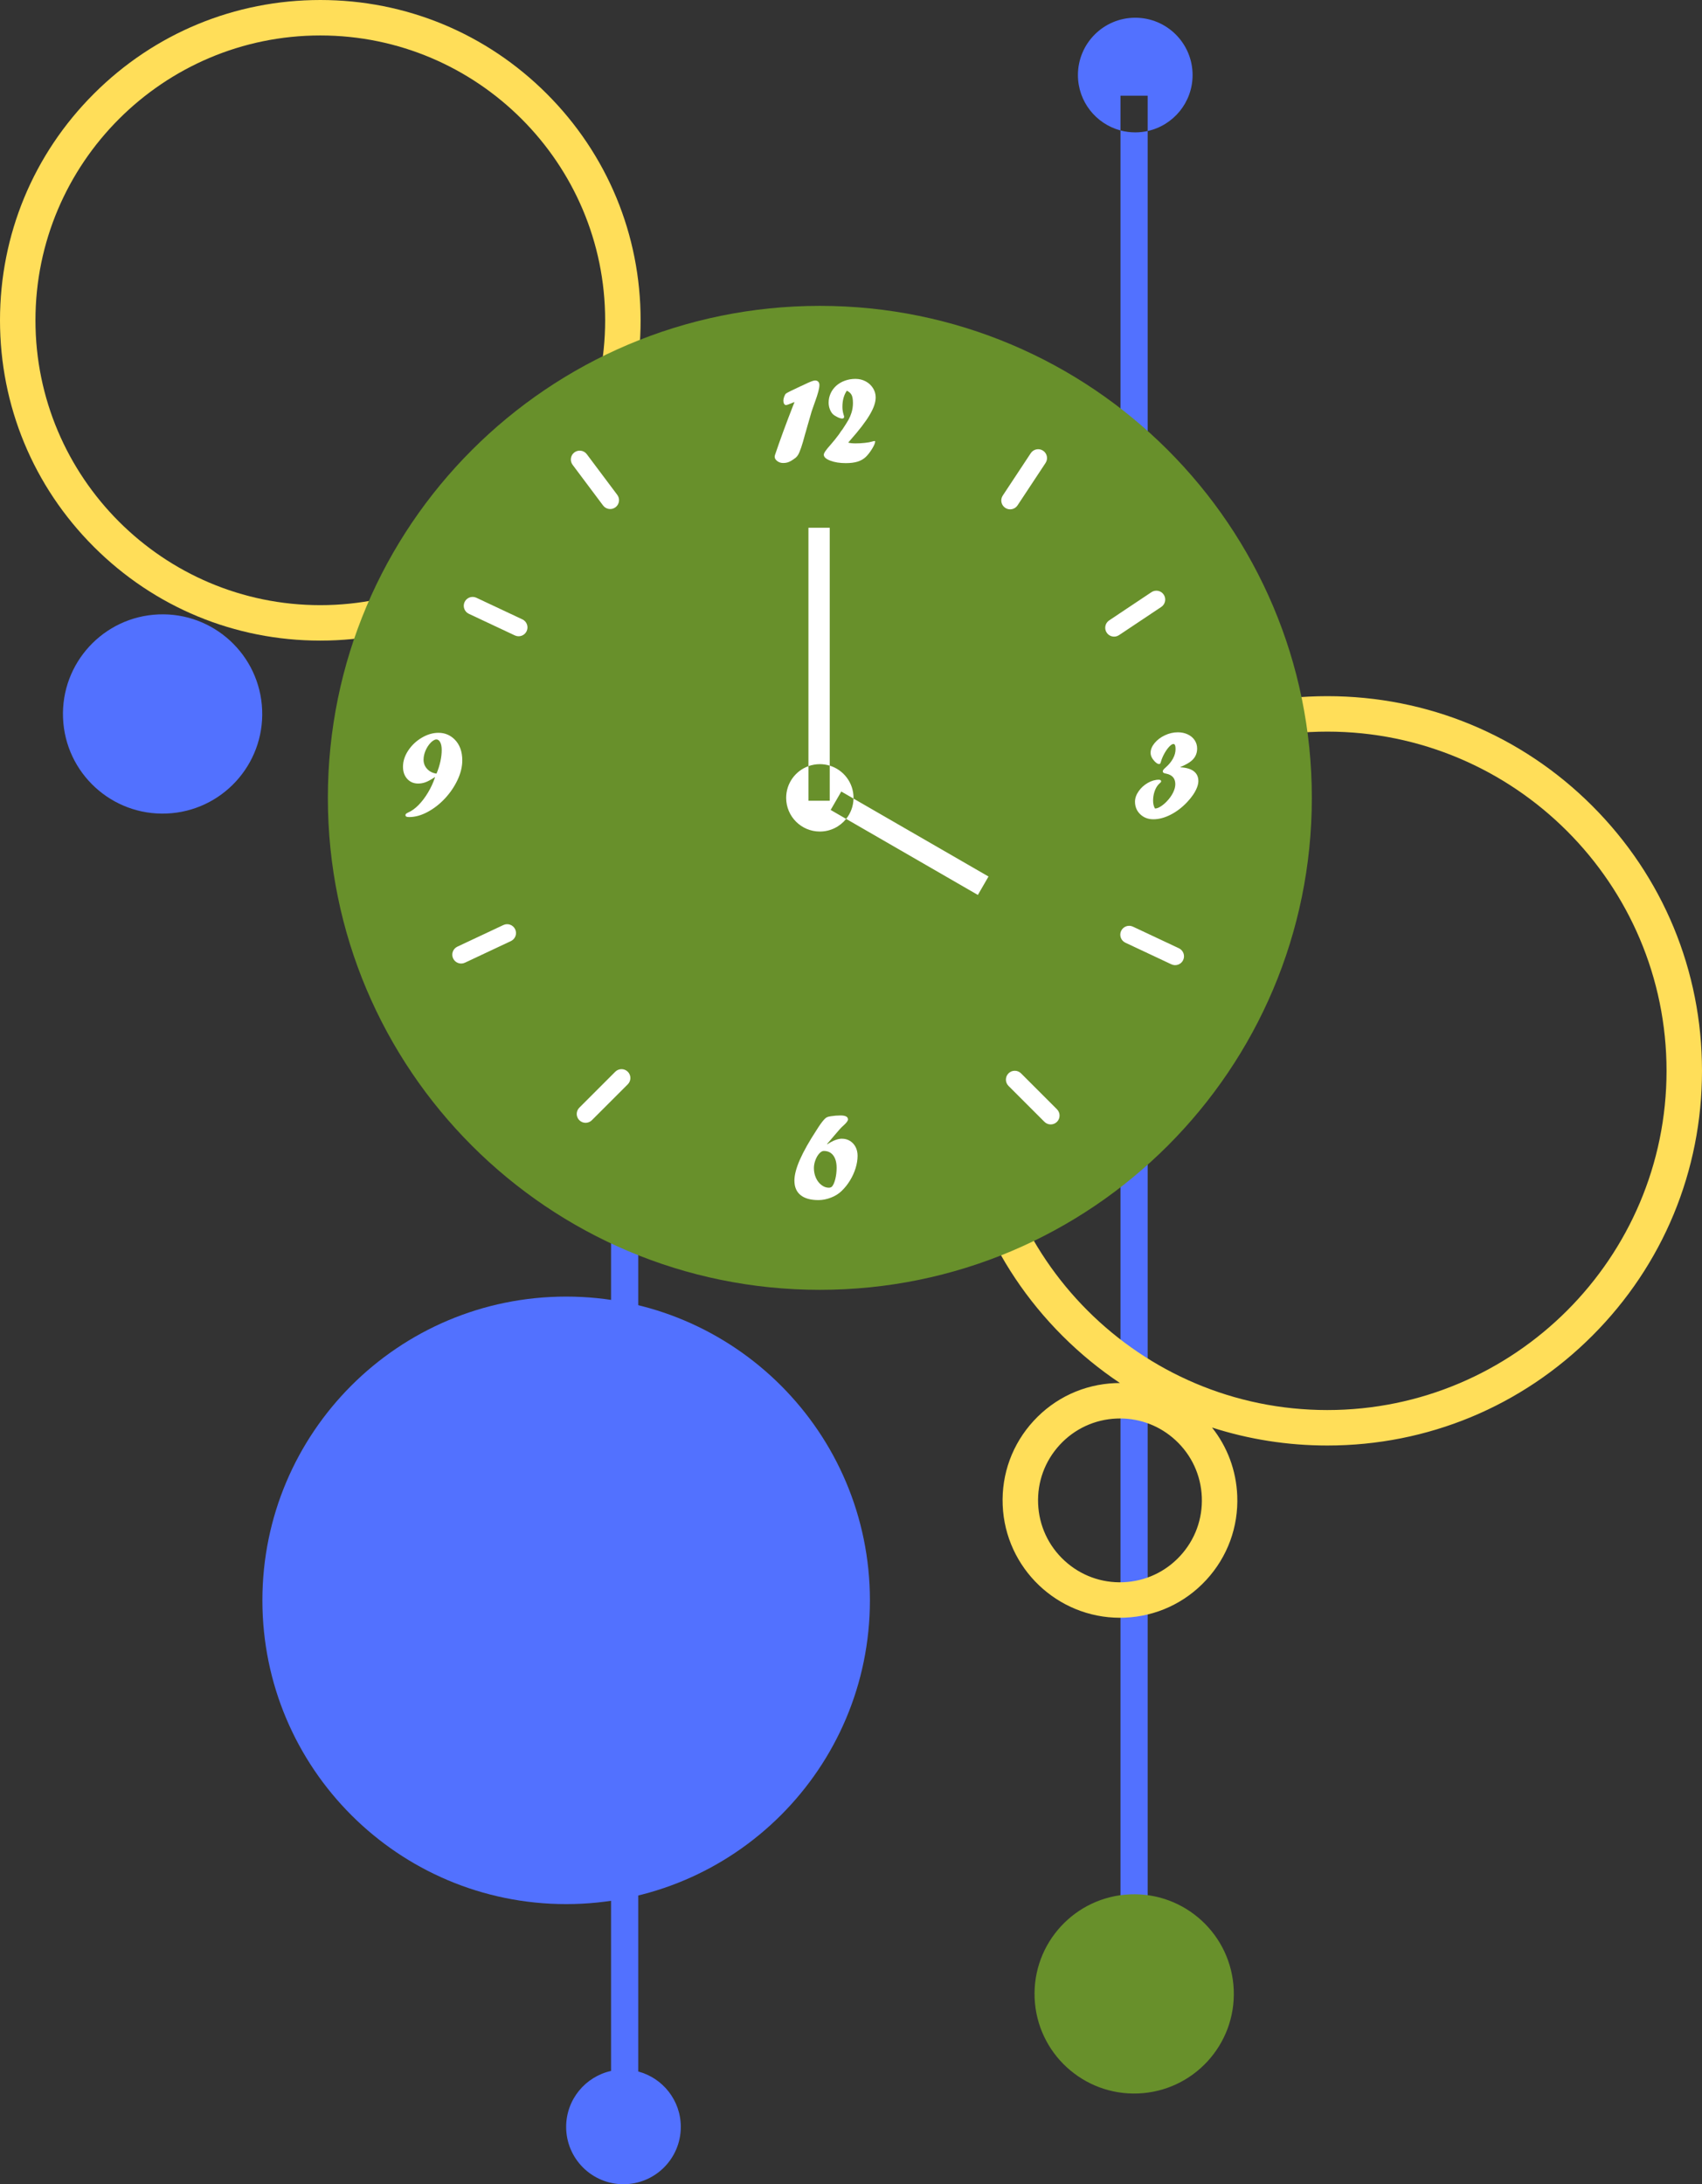
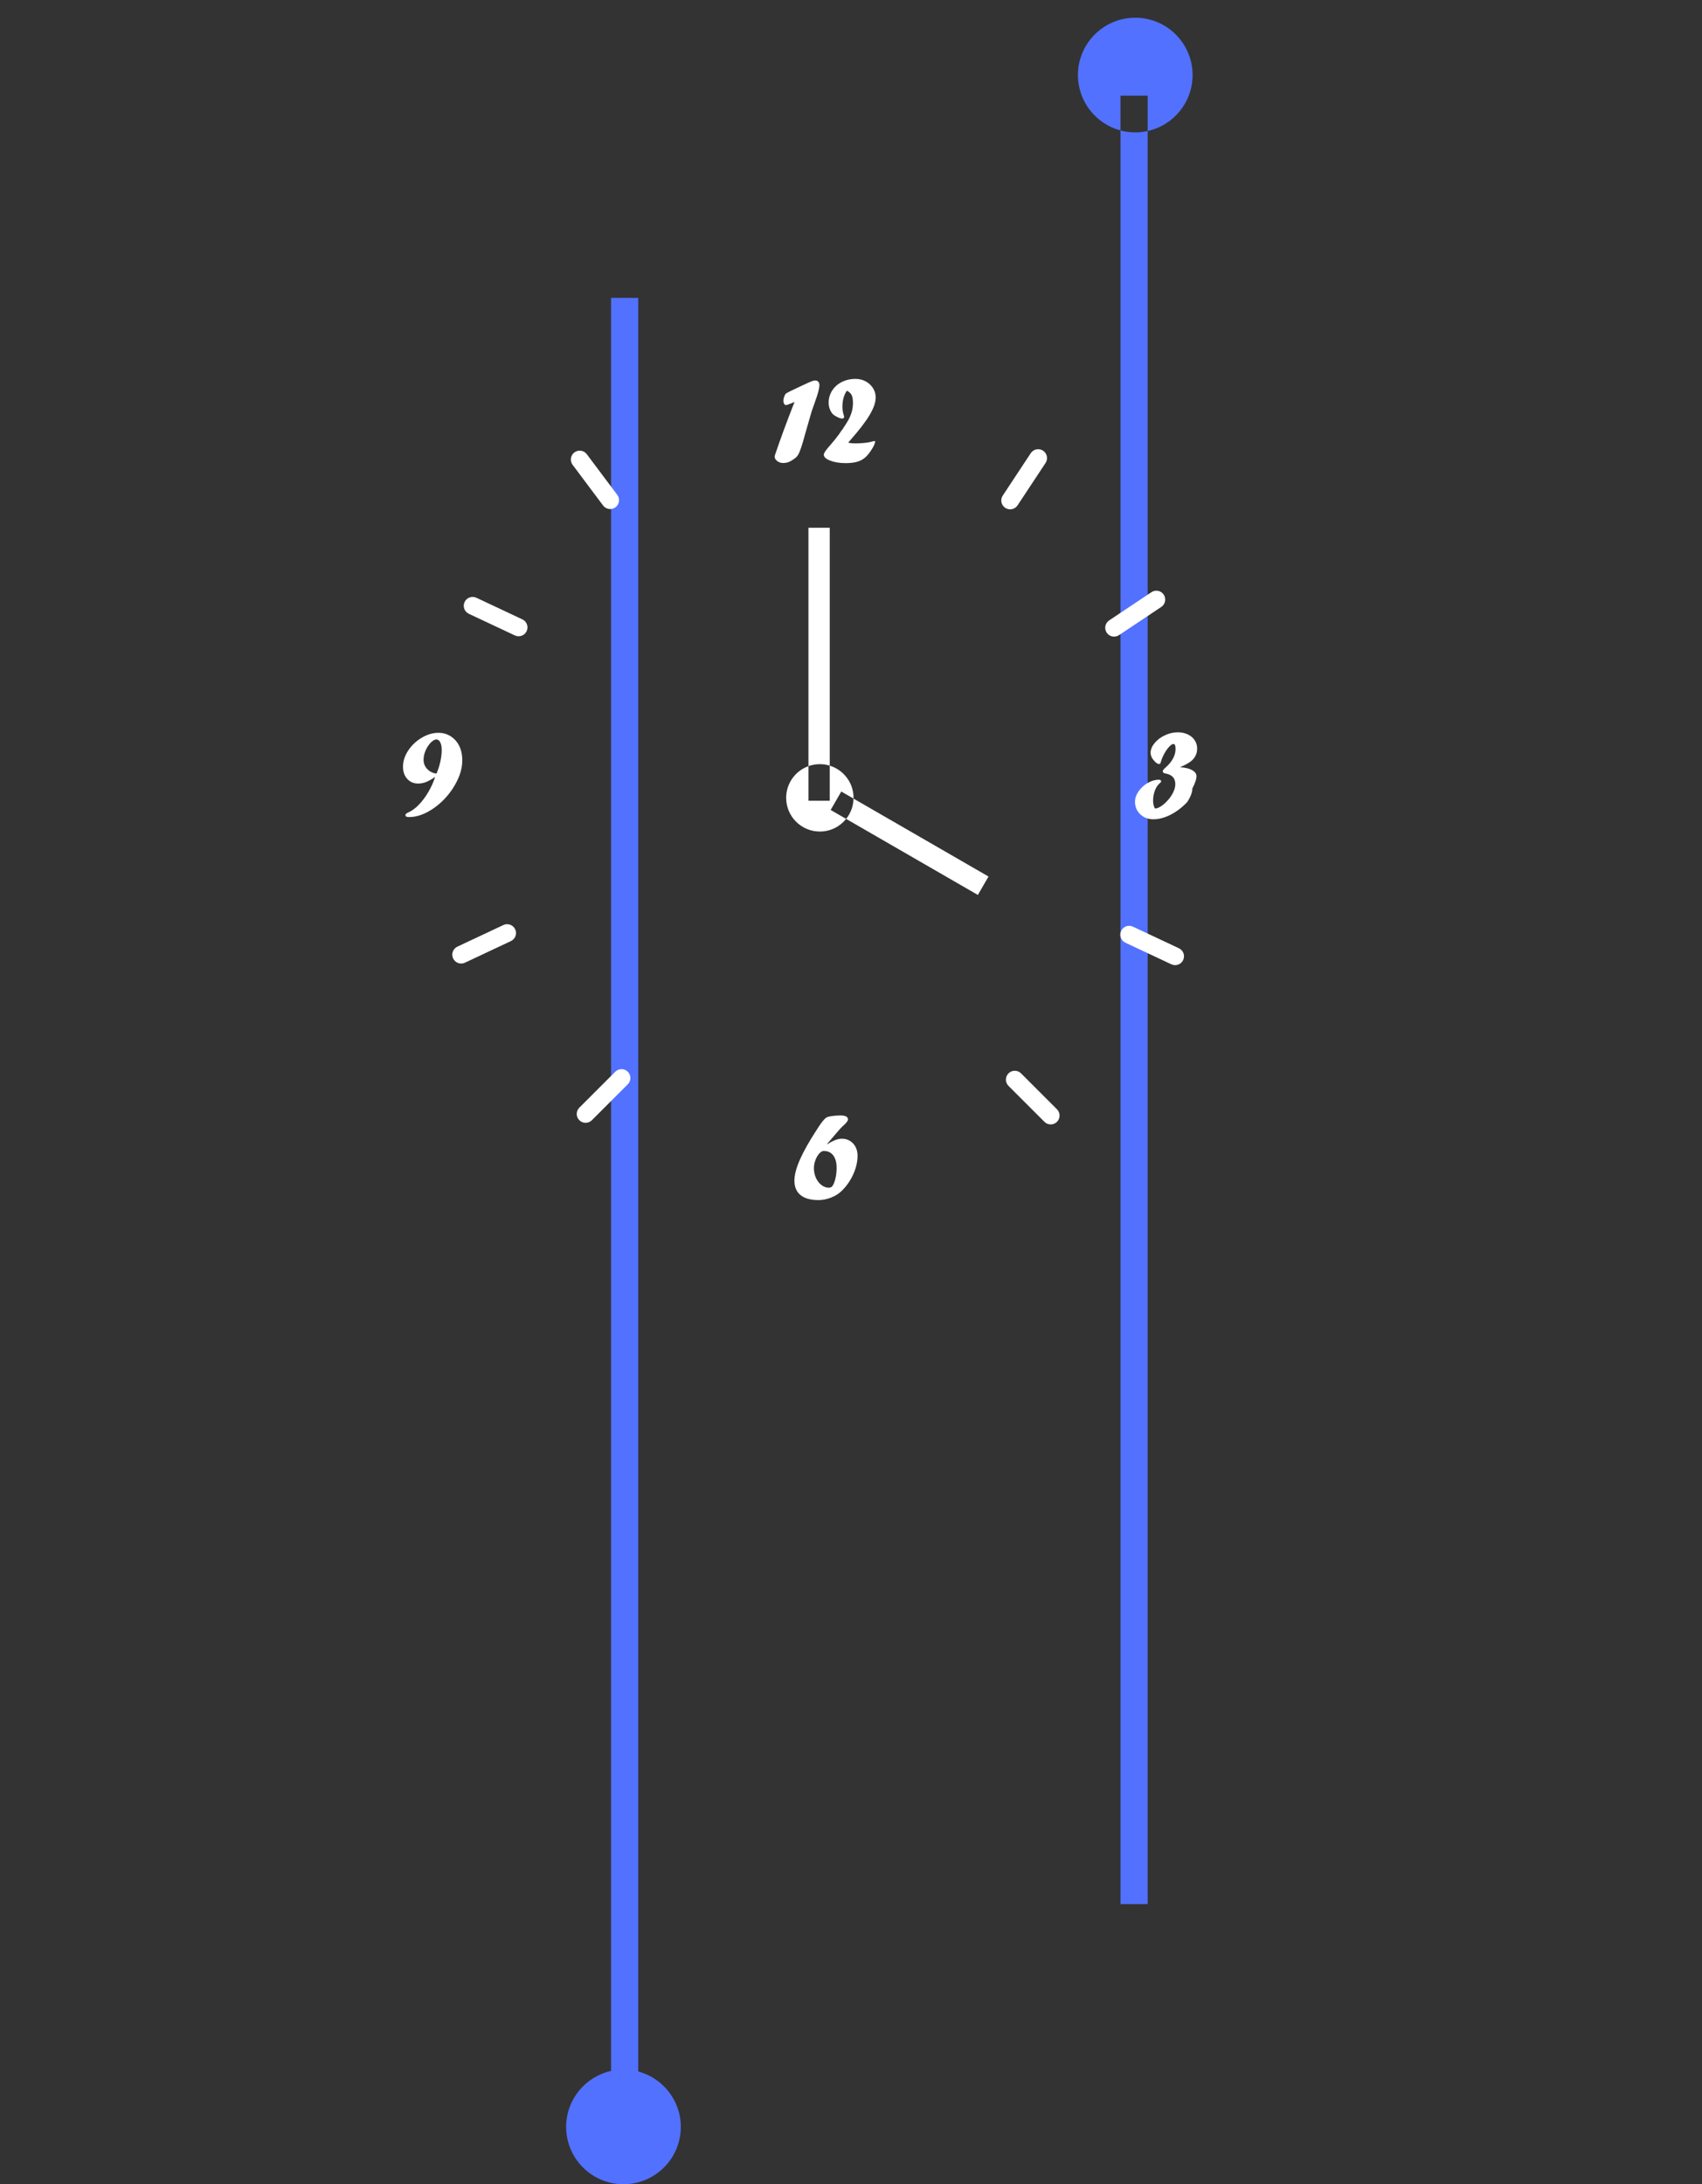
<svg xmlns="http://www.w3.org/2000/svg" fill="#000000" height="1848" preserveAspectRatio="xMidYMid meet" version="1" viewBox="530.0 318.5 1440.0 1848.0" width="1440" zoomAndPan="magnify">
  <rect x="530.0" y="318.5" width="1440.0" height="1848.0" fill="#333333" stroke="none" />
  <g>
    <g id="change1_1">
      <path d="M1106,2118c0,26.786-21.714,48.5-48.5,48.5s-48.5-21.714-48.5-48.5 c0-23.179,16.265-42.548,38-47.347V570.5h23v1500.635C1090.727,2076.649,1106,2095.537,1106,2118z M1478,428.865 V1929.5h23V429.347c-3.383,0.747-6.893,1.153-10.5,1.153C1486.177,430.5,1481.989,429.927,1478,428.865z M1539,382 c0-26.786-21.714-48.5-48.5-48.5S1442,355.214,1442,382c0,22.463,15.273,41.351,36,46.865V399.5h23v29.847 C1522.735,424.548,1539,405.179,1539,382z" fill="#5271ff" />
    </g>
    <g id="change2_1">
-       <path d="M801,318.5c-72.387,0-140.44,28.189-191.626,79.374C558.188,449.059,530,517.113,530,589.5 s28.188,140.441,79.374,191.626C660.56,832.311,728.613,860.5,801,860.5s140.44-28.189,191.626-79.374 C1043.812,729.941,1072,661.887,1072,589.5s-28.188-140.441-79.374-191.626 C941.44,346.689,873.387,318.5,801,318.5z M801,830.5c-132.888,0-241-108.112-241-241c0-132.888,108.112-241,241-241 s241,108.112,241,241C1042,722.388,933.888,830.5,801,830.5z M1877.153,1000.347 C1817.279,940.474,1737.674,907.5,1653,907.5s-164.279,32.974-224.153,92.847 C1368.974,1060.221,1336,1139.826,1336,1224.5s32.974,164.28,92.847,224.153 c15.057,15.056,31.359,28.411,48.678,39.968c-1.348,0.002-2.698,0.031-4.052,0.086 c-26.503,1.092-50.994,12.439-68.962,31.952c-17.968,19.512-27.262,44.854-26.17,71.356 c2.197,53.328,46.275,95.217,99.168,95.217c1.371,0,2.758-0.028,4.14-0.085 c26.503-1.092,50.994-12.439,68.962-31.952c17.968-19.512,27.262-44.854,26.17-71.356 c-0.876-21.255-8.349-41.217-21.339-57.558C1586.549,1536.299,1619.377,1541.5,1653,1541.5 c84.674,0,164.279-32.974,224.153-92.847C1937.026,1388.78,1970,1309.174,1970,1224.5 S1937.026,1060.221,1877.153,1000.347z M1528.542,1634.873c-12.54,13.618-29.632,21.537-48.128,22.299 c-18.489,0.762-36.182-5.724-49.8-18.264c-13.617-12.54-21.537-29.632-22.299-48.128 c-0.763-18.496,5.724-36.182,18.264-49.799c12.54-13.618,29.632-21.537,48.128-22.299 c0.979-0.041,1.951-0.061,2.924-0.061c17.429,0,33.979,6.447,46.876,18.324 c13.617,12.54,21.537,29.632,22.299,48.128C1547.568,1603.57,1541.082,1621.255,1528.542,1634.873z M1653,1511.5c-158.252,0-287-128.748-287-287s128.748-287,287-287s287,128.748,287,287S1811.252,1511.5,1653,1511.5z" fill="#ffde59" />
-     </g>
+       </g>
    <g id="change1_2">
-       <path d="M751.793,919.099c1.917,46.52-34.241,85.787-80.762,87.703 c-46.521,1.917-85.786-34.242-87.703-80.762c-1.917-46.52,34.241-85.787,80.762-87.703 C710.61,836.421,749.876,872.579,751.793,919.099z M1009,1415.5c-141.938,0-257,115.063-257,257 s115.062,257,257,257s257-115.063,257-257S1150.938,1415.5,1009,1415.5z" fill="#5271ff" />
-     </g>
+       </g>
    <g id="change3_1">
-       <path d="M1223.643,1409.782c-229.889,0-416.25-186.361-416.25-416.25s186.361-416.25,416.25-416.25 s416.25,186.362,416.25,416.25S1453.531,1409.782,1223.643,1409.782z M1486.116,1921.235 c-46.521,1.917-82.679,41.183-80.763,87.703c1.917,46.52,41.184,82.679,87.703,80.762 c46.521-1.917,82.68-41.183,80.763-87.703C1571.902,1955.477,1532.636,1919.318,1486.116,1921.235z" fill="#68902b" />
-     </g>
+       </g>
    <g id="change4_1">
-       <path d="M1196.024,709.831c-1.021,0.268-2.175,0.403-3.464,0.403 c-1.861,0-3.517-0.545-4.966-1.638c-1.45-1.092-2.175-2.336-2.175-3.733c0-0.25,0.071-0.662,0.215-1.235 c4.225-12.568,9.399-26.676,15.522-42.324l1.074-2.632c-0.537,0.143-1.379,0.466-2.524,0.967 c-2.471,1.039-4.047,1.558-4.727,1.558c-0.645,0-1.173-0.349-1.585-1.047 c-0.411-0.698-0.617-1.602-0.617-2.712c0-0.931,0.232-2.041,0.698-3.33 c0.465-1.289,0.967-2.166,1.504-2.632c0.931-0.716,5.013-2.757,12.246-6.123l1.611-0.698 c0.322-0.215,0.841-0.465,1.558-0.752c4.762-2.327,7.806-3.491,9.131-3.491 c1.182,0,2.104,0.34,2.766,1.02c0.663,0.68,0.989,1.647,0.98,2.899 c0,2.684-1.253,7.429-3.758,14.234c-0.573,1.648-1.029,2.946-1.37,3.896 c-0.34,0.949-0.831,2.355-1.476,4.216c-0.18,0.681-0.376,1.379-0.59,2.095 c-1.253,4.19-2.166,7.34-2.738,9.452c-0.072,0.251-0.314,1.101-0.726,2.551 s-0.707,2.497-0.886,3.141c-0.18,0.644-0.376,1.308-0.591,1.987 c-2.398,9.166-4.402,15.039-6.013,17.617c-0.537,0.824-1.164,1.559-1.879,2.203 c-1.54,1.182-2.874,2.096-4.001,2.74C1198.118,709.106,1197.045,709.562,1196.024,709.831z M1247.886,673.657c-1.003,1.791-2.722,4.53-5.156,8.218l-0.859,1.074l-0.806,1.128 c-0.215,0.358-0.385,0.636-0.511,0.832c-0.125,0.197-0.268,0.403-0.43,0.618 c-0.16,0.215-0.313,0.43-0.456,0.644c-2.148,2.937-4.53,5.891-7.144,8.862 c-3.688,4.082-5.532,6.804-5.532,8.164c0,1.97,1.826,3.652,5.479,5.049 c3.652,1.397,8.021,2.095,13.105,2.095c3.975,0,7.313-0.42,10.017-1.262 c2.704-0.841,5.022-2.175,6.956-4.002c1.861-1.826,3.644-4.136,5.345-6.929 c1.7-2.793,2.551-4.851,2.551-6.177c0-0.215-0.18-0.322-0.538-0.322 c-0.323,0-0.986,0.144-1.989,0.43c-1.507,0.466-3.578,0.842-6.213,1.128 c-2.637,0.287-5.264,0.43-7.88,0.43c-2.618,0-4.681-0.223-6.187-0.67l0.913-1.021l1.075-1.289 c3.617-4.081,6.786-7.894,9.509-11.439c2.722-3.544,4.954-6.792,6.698-9.744 c1.743-2.952,3.019-5.627,3.827-8.025c0.81-2.398,1.214-4.652,1.214-6.763 c0-2.827-0.771-5.449-2.31-7.864c-1.54-2.415-3.607-4.311-6.204-5.689 c-2.596-1.378-5.47-2.067-8.62-2.067c-3.151,0-6.132,0.51-8.942,1.531 c-2.812,1.021-5.237,2.444-7.278,4.27c-2.041,1.826-3.626,3.975-4.753,6.445 c-1.129,2.471-1.692,5.067-1.692,7.788c0,1.934,0.322,3.76,0.967,5.479 c0.645,1.719,1.468,3.115,2.471,4.189c0.895,0.896,2.202,1.764,3.921,2.605 c1.719,0.842,3.079,1.262,4.082,1.262c1.109,0,1.665-0.519,1.665-1.558 c0-0.286-0.144-0.841-0.43-1.665c-0.681-2.256-1.021-4.458-1.021-6.606 c0-5.55,1.253-10.133,3.76-13.75c1.969,0.967,3.321,2.202,4.055,3.706 c0.734,1.504,1.102,3.76,1.102,6.768c0,2.936-0.448,5.766-1.343,8.486 C1249.693,669.987,1248.888,671.867,1247.886,673.657z M1253.874,1288.924 c1.127,2.167,1.691,4.646,1.691,7.439c0,3.366-0.556,6.848-1.665,10.447 c-1.11,3.599-2.686,7.072-4.727,10.42c-2.041,3.349-4.423,6.33-7.144,8.943 c-2.436,2.363-5.443,4.235-9.023,5.613c-3.581,1.379-7.09,2.068-10.527,2.068 c-6.625,0-11.674-1.405-15.146-4.216c-3.474-2.811-5.21-6.902-5.21-12.273 c0-4.762,1.539-10.652,4.619-17.671c3.079-7.018,7.842-15.469,14.287-25.352 c2.542-4.046,4.637-6.946,6.284-8.701c0.823-0.895,1.593-1.521,2.31-1.88 c0.716-0.357,1.844-0.645,3.384-0.859c2.686-0.43,5.406-0.645,8.164-0.645 c4.189,0,6.284,1.128,6.284,3.384c0,1.146-1.325,2.9-3.975,5.264 c-1.54,1.289-4.028,4.011-7.466,8.164l-3.008,3.545l-3.276,3.813l0.215,0.215 c4.798-3.15,8.897-4.727,12.3-4.727c2.578,0,4.879,0.627,6.902,1.88 C1251.17,1285.048,1252.745,1286.758,1253.874,1288.924z M1237.841,1306.46 c0-2.972-0.438-5.523-1.316-7.654c-0.877-2.13-2.112-3.75-3.705-4.861 c-1.594-1.109-3.537-1.665-5.828-1.665c-1.254,0-2.543,0.734-3.867,2.202 c-1.325,1.469-2.408,3.339-3.25,5.613c-0.841,2.274-1.262,4.503-1.262,6.687 c0,2.937,0.564,5.676,1.691,8.218c1.129,2.543,2.686,4.575,4.674,6.096 c1.986,1.522,4.055,2.283,6.203,2.283c1.146,0,2.059-0.322,2.739-0.967 c1.146-1.324,2.086-3.473,2.819-6.445C1237.474,1312.996,1237.841,1309.827,1237.841,1306.46z M917.093,978.416c-2.686,5.693-6.23,10.903-10.635,15.63c-4.404,4.727-9.292,8.532-14.663,11.414 c-5.371,2.883-10.564,4.324-15.576,4.324c-1.146,0-1.96-0.126-2.444-0.376 c-0.482-0.25-0.725-0.716-0.725-1.396c0-0.358,0.188-0.707,0.565-1.047 c0.375-0.34,0.957-0.689,1.745-1.047c2.972-1.289,5.899-3.401,8.782-6.338 c2.882-2.935,5.55-6.454,8.002-10.554c2.42-4.044,4.391-8.325,5.922-12.84l-0.147-0.184 c-3.08,2.041-5.649,3.456-7.708,4.243c-2.059,0.788-4.216,1.182-6.472,1.182 c-3.76,0-6.83-1.316-9.212-3.948c-2.381-2.632-3.571-6.042-3.571-10.232 c0-4.69,1.468-9.265,4.404-13.723c2.936-4.458,6.768-8.084,11.494-10.877 c4.727-2.793,9.471-4.171,14.233-4.136c5.228,0,9.739,1.862,13.535,5.586 c4.332,4.333,6.499,10.241,6.499,17.725C921.121,967.19,919.778,972.722,917.093,978.416z M903.719,953.01c0-2.721-0.421-4.888-1.263-6.499c-0.841-1.611-1.96-2.417-3.357-2.417 c-0.573,0-1.308,0.26-2.202,0.779c-0.896,0.52-1.701,1.155-2.417,1.907 c-1.899,1.97-3.393,4.262-4.485,6.875c-1.092,2.614-1.638,5.156-1.638,7.627 c0,3.008,1.012,5.605,3.034,7.788c2.023,2.185,4.664,3.51,7.923,3.975 c1.432-3.438,2.524-6.866,3.276-10.286C903.343,959.34,903.719,956.09,903.719,953.01z M1540.068,971.057c-2.543-1.969-6.338-3.097-11.387-3.384v-0.215 c3.187-1.324,5.854-2.721,8.003-4.19c4.117-2.864,6.177-6.678,6.177-11.44 c0-2.613-0.698-4.968-2.095-7.063c-1.396-2.095-3.349-3.733-5.854-4.915 c-2.507-1.182-5.282-1.772-8.325-1.772c-3.76,0-7.431,0.842-11.011,2.524 c-3.581,1.684-6.49,3.886-8.729,6.606c-2.237,2.722-3.356,5.461-3.356,8.218 c0,2.4,1.092,4.763,3.276,7.09c1.539,1.611,2.828,2.417,3.867,2.417 c0.394,0,0.698-0.116,0.913-0.349c0.215-0.233,0.43-0.743,0.645-1.531 c0.645-2.291,1.62-4.619,2.927-6.982c1.308-2.363,2.677-4.305,4.109-5.828 c1.432-1.521,2.632-2.283,3.599-2.283c1.182,0,1.772,1.433,1.772,4.297 c0,2.685-0.725,5.363-2.176,8.03c-1.449,2.668-3.464,5.129-6.042,7.385 c-1.719,1.469-2.578,2.561-2.578,3.276c0,0.644,0.215,1.12,0.645,1.423 c0.43,0.305,1.146,0.529,2.148,0.671c5.191,1.039,7.788,4.011,7.788,8.916 c0,2.256-0.653,4.682-1.961,7.278c-1.307,2.597-3.07,5.041-5.29,7.332 c-1.719,1.791-3.464,3.232-5.237,4.324c-1.771,1.093-3.249,1.638-4.431,1.638h-0.322 c-1.039-1.826-1.558-4.028-1.558-6.606c0-2.613,0.385-5.12,1.154-7.519 c0.771-2.398,1.854-4.404,3.25-6.016c0.143-0.142,0.277-0.277,0.402-0.403 c0.126-0.125,0.242-0.242,0.35-0.349c1.109-0.931,1.665-1.593,1.665-1.987 c0-0.967-0.663-1.45-1.987-1.45c-3.151,0-6.303,0.922-9.453,2.766 c-3.151,1.845-5.721,4.216-7.707,7.117c-1.988,2.9-2.981,5.801-2.981,8.701 c0,4.262,1.478,7.807,4.431,10.635c2.955,2.828,6.651,4.243,11.092,4.243 c4.654,0,9.507-1.281,14.556-3.84c5.049-2.56,9.722-6.114,14.019-10.662 c1.969-2.076,3.661-4.163,5.076-6.257c1.414-2.095,2.506-4.136,3.275-6.123 c0.771-1.987,1.155-3.804,1.155-5.452C1543.882,975.784,1542.61,973.027,1540.068,971.057z M965.867,1104.737c-1.762-3.749-6.229-5.359-9.978-3.597l-38.916,18.291 c-3.749,1.762-5.359,6.229-3.598,9.978v0c1.763,3.749,6.23,5.359,9.979,3.597l38.916-18.291 C966.019,1112.953,967.63,1108.486,965.867,1104.737L965.867,1104.737z M971.976,842.536l-38.916-18.291 c-3.749-1.762-8.216-0.151-9.978,3.597l0,0c-1.762,3.749-0.151,8.216,3.598,9.978l38.916,18.291 c3.749,1.762,8.216,0.151,9.978-3.597l0,0C977.335,848.765,975.724,844.298,971.976,842.536z M1390.906,746.073l23.702-35.878c2.283-3.456,1.333-8.109-2.123-10.392s-8.108-1.332-10.392,2.124 l-23.702,35.878c-2.283,3.456-1.333,8.109,2.123,10.392 C1383.971,750.48,1388.623,749.529,1390.906,746.073z M1050.743,747.687 c3.314-2.484,3.989-7.184,1.506-10.499l-25.781-34.414c-2.483-3.315-7.185-3.989-10.499-1.506l0,0 c-3.315,2.483-3.989,7.184-1.506,10.499l25.781,34.414 C1042.728,749.497,1047.428,750.171,1050.743,747.687z M1241.785,988.185l10.342,5.971 c0.004-0.208,0.016-0.415,0.016-0.624c0-12.832-8.481-23.68-20.143-27.252V996h-18v-29.291 c-10.994,3.953-18.857,14.469-18.857,26.824c0,15.74,12.76,28.5,28.5,28.5 c9.001,0,17.022-4.177,22.245-10.694l-13.103-7.565L1241.785,988.185z M1393.86,1226.634 c-2.929-2.929-7.678-2.929-10.606,0v0c-2.929,2.929-2.929,7.678,0,10.607l30.406,30.406 c2.929,2.929,7.677,2.929,10.606,0c2.929-2.929,2.929-7.678,0-10.606L1393.86,1226.634z M1050.55,1225.267l-30.405,30.406c-2.929,2.929-2.929,7.678,0,10.606v0 c2.929,2.929,7.678,2.929,10.607,0l30.405-30.406c2.93-2.929,2.93-7.678,0-10.607 C1058.228,1222.338,1053.479,1222.338,1050.55,1225.267z M1245.888,1011.339l111.446,64.343l9-15.588 l-114.207-65.937C1251.986,1000.653,1249.677,1006.611,1245.888,1011.339z M1232,966.28V765h-18v201.709 c3.012-1.083,6.258-1.676,9.643-1.676C1226.551,965.032,1229.356,965.471,1232,966.28z M1514.592,821.601c-2.3-3.445-6.956-4.374-10.401-2.074l-35.766,23.872 c-3.444,2.3-4.374,6.957-2.074,10.402s6.957,4.374,10.402,2.074l35.765-23.872 C1515.963,829.703,1516.892,825.046,1514.592,821.601z M1527.438,1120.798l-38.916-18.291 c-3.749-1.762-8.217-0.151-9.979,3.597s-0.151,8.216,3.598,9.978l38.916,18.291 c3.748,1.762,8.216,0.151,9.978-3.597S1531.186,1122.56,1527.438,1120.798z" fill="#ffffff" />
+       <path d="M1196.024,709.831c-1.021,0.268-2.175,0.403-3.464,0.403 c-1.861,0-3.517-0.545-4.966-1.638c-1.45-1.092-2.175-2.336-2.175-3.733c0-0.25,0.071-0.662,0.215-1.235 c4.225-12.568,9.399-26.676,15.522-42.324l1.074-2.632c-0.537,0.143-1.379,0.466-2.524,0.967 c-2.471,1.039-4.047,1.558-4.727,1.558c-0.645,0-1.173-0.349-1.585-1.047 c-0.411-0.698-0.617-1.602-0.617-2.712c0-0.931,0.232-2.041,0.698-3.33 c0.465-1.289,0.967-2.166,1.504-2.632c0.931-0.716,5.013-2.757,12.246-6.123l1.611-0.698 c0.322-0.215,0.841-0.465,1.558-0.752c4.762-2.327,7.806-3.491,9.131-3.491 c1.182,0,2.104,0.34,2.766,1.02c0.663,0.68,0.989,1.647,0.98,2.899 c0,2.684-1.253,7.429-3.758,14.234c-0.573,1.648-1.029,2.946-1.37,3.896 c-0.34,0.949-0.831,2.355-1.476,4.216c-0.18,0.681-0.376,1.379-0.59,2.095 c-1.253,4.19-2.166,7.34-2.738,9.452c-0.072,0.251-0.314,1.101-0.726,2.551 s-0.707,2.497-0.886,3.141c-0.18,0.644-0.376,1.308-0.591,1.987 c-2.398,9.166-4.402,15.039-6.013,17.617c-0.537,0.824-1.164,1.559-1.879,2.203 c-1.54,1.182-2.874,2.096-4.001,2.74C1198.118,709.106,1197.045,709.562,1196.024,709.831z M1247.886,673.657c-1.003,1.791-2.722,4.53-5.156,8.218l-0.859,1.074l-0.806,1.128 c-0.215,0.358-0.385,0.636-0.511,0.832c-0.125,0.197-0.268,0.403-0.43,0.618 c-0.16,0.215-0.313,0.43-0.456,0.644c-2.148,2.937-4.53,5.891-7.144,8.862 c-3.688,4.082-5.532,6.804-5.532,8.164c0,1.97,1.826,3.652,5.479,5.049 c3.652,1.397,8.021,2.095,13.105,2.095c3.975,0,7.313-0.42,10.017-1.262 c2.704-0.841,5.022-2.175,6.956-4.002c1.861-1.826,3.644-4.136,5.345-6.929 c1.7-2.793,2.551-4.851,2.551-6.177c0-0.215-0.18-0.322-0.538-0.322 c-0.323,0-0.986,0.144-1.989,0.43c-1.507,0.466-3.578,0.842-6.213,1.128 c-2.637,0.287-5.264,0.43-7.88,0.43c-2.618,0-4.681-0.223-6.187-0.67l0.913-1.021l1.075-1.289 c3.617-4.081,6.786-7.894,9.509-11.439c2.722-3.544,4.954-6.792,6.698-9.744 c1.743-2.952,3.019-5.627,3.827-8.025c0.81-2.398,1.214-4.652,1.214-6.763 c0-2.827-0.771-5.449-2.31-7.864c-1.54-2.415-3.607-4.311-6.204-5.689 c-2.596-1.378-5.47-2.067-8.62-2.067c-3.151,0-6.132,0.51-8.942,1.531 c-2.812,1.021-5.237,2.444-7.278,4.27c-2.041,1.826-3.626,3.975-4.753,6.445 c-1.129,2.471-1.692,5.067-1.692,7.788c0,1.934,0.322,3.76,0.967,5.479 c0.645,1.719,1.468,3.115,2.471,4.189c0.895,0.896,2.202,1.764,3.921,2.605 c1.719,0.842,3.079,1.262,4.082,1.262c1.109,0,1.665-0.519,1.665-1.558 c0-0.286-0.144-0.841-0.43-1.665c-0.681-2.256-1.021-4.458-1.021-6.606 c0-5.55,1.253-10.133,3.76-13.75c1.969,0.967,3.321,2.202,4.055,3.706 c0.734,1.504,1.102,3.76,1.102,6.768c0,2.936-0.448,5.766-1.343,8.486 C1249.693,669.987,1248.888,671.867,1247.886,673.657z M1253.874,1288.924 c1.127,2.167,1.691,4.646,1.691,7.439c0,3.366-0.556,6.848-1.665,10.447 c-1.11,3.599-2.686,7.072-4.727,10.42c-2.041,3.349-4.423,6.33-7.144,8.943 c-2.436,2.363-5.443,4.235-9.023,5.613c-3.581,1.379-7.09,2.068-10.527,2.068 c-6.625,0-11.674-1.405-15.146-4.216c-3.474-2.811-5.21-6.902-5.21-12.273 c0-4.762,1.539-10.652,4.619-17.671c3.079-7.018,7.842-15.469,14.287-25.352 c2.542-4.046,4.637-6.946,6.284-8.701c0.823-0.895,1.593-1.521,2.31-1.88 c0.716-0.357,1.844-0.645,3.384-0.859c2.686-0.43,5.406-0.645,8.164-0.645 c4.189,0,6.284,1.128,6.284,3.384c0,1.146-1.325,2.9-3.975,5.264 c-1.54,1.289-4.028,4.011-7.466,8.164l-3.008,3.545l-3.276,3.813l0.215,0.215 c4.798-3.15,8.897-4.727,12.3-4.727c2.578,0,4.879,0.627,6.902,1.88 C1251.17,1285.048,1252.745,1286.758,1253.874,1288.924z M1237.841,1306.46 c0-2.972-0.438-5.523-1.316-7.654c-0.877-2.13-2.112-3.75-3.705-4.861 c-1.594-1.109-3.537-1.665-5.828-1.665c-1.254,0-2.543,0.734-3.867,2.202 c-1.325,1.469-2.408,3.339-3.25,5.613c-0.841,2.274-1.262,4.503-1.262,6.687 c0,2.937,0.564,5.676,1.691,8.218c1.129,2.543,2.686,4.575,4.674,6.096 c1.986,1.522,4.055,2.283,6.203,2.283c1.146,0,2.059-0.322,2.739-0.967 c1.146-1.324,2.086-3.473,2.819-6.445C1237.474,1312.996,1237.841,1309.827,1237.841,1306.46z M917.093,978.416c-2.686,5.693-6.23,10.903-10.635,15.63c-4.404,4.727-9.292,8.532-14.663,11.414 c-5.371,2.883-10.564,4.324-15.576,4.324c-1.146,0-1.96-0.126-2.444-0.376 c-0.482-0.25-0.725-0.716-0.725-1.396c0-0.358,0.188-0.707,0.565-1.047 c0.375-0.34,0.957-0.689,1.745-1.047c2.972-1.289,5.899-3.401,8.782-6.338 c2.882-2.935,5.55-6.454,8.002-10.554c2.42-4.044,4.391-8.325,5.922-12.84l-0.147-0.184 c-3.08,2.041-5.649,3.456-7.708,4.243c-2.059,0.788-4.216,1.182-6.472,1.182 c-3.76,0-6.83-1.316-9.212-3.948c-2.381-2.632-3.571-6.042-3.571-10.232 c0-4.69,1.468-9.265,4.404-13.723c2.936-4.458,6.768-8.084,11.494-10.877 c4.727-2.793,9.471-4.171,14.233-4.136c5.228,0,9.739,1.862,13.535,5.586 c4.332,4.333,6.499,10.241,6.499,17.725C921.121,967.19,919.778,972.722,917.093,978.416z M903.719,953.01c0-2.721-0.421-4.888-1.263-6.499c-0.841-1.611-1.96-2.417-3.357-2.417 c-0.573,0-1.308,0.26-2.202,0.779c-0.896,0.52-1.701,1.155-2.417,1.907 c-1.899,1.97-3.393,4.262-4.485,6.875c-1.092,2.614-1.638,5.156-1.638,7.627 c0,3.008,1.012,5.605,3.034,7.788c2.023,2.185,4.664,3.51,7.923,3.975 c1.432-3.438,2.524-6.866,3.276-10.286C903.343,959.34,903.719,956.09,903.719,953.01z M1540.068,971.057c-2.543-1.969-6.338-3.097-11.387-3.384v-0.215 c3.187-1.324,5.854-2.721,8.003-4.19c4.117-2.864,6.177-6.678,6.177-11.44 c0-2.613-0.698-4.968-2.095-7.063c-1.396-2.095-3.349-3.733-5.854-4.915 c-2.507-1.182-5.282-1.772-8.325-1.772c-3.76,0-7.431,0.842-11.011,2.524 c-3.581,1.684-6.49,3.886-8.729,6.606c-2.237,2.722-3.356,5.461-3.356,8.218 c0,2.4,1.092,4.763,3.276,7.09c1.539,1.611,2.828,2.417,3.867,2.417 c0.394,0,0.698-0.116,0.913-0.349c0.215-0.233,0.43-0.743,0.645-1.531 c0.645-2.291,1.62-4.619,2.927-6.982c1.308-2.363,2.677-4.305,4.109-5.828 c1.432-1.521,2.632-2.283,3.599-2.283c1.182,0,1.772,1.433,1.772,4.297 c0,2.685-0.725,5.363-2.176,8.03c-1.449,2.668-3.464,5.129-6.042,7.385 c-1.719,1.469-2.578,2.561-2.578,3.276c0,0.644,0.215,1.12,0.645,1.423 c0.43,0.305,1.146,0.529,2.148,0.671c5.191,1.039,7.788,4.011,7.788,8.916 c0,2.256-0.653,4.682-1.961,7.278c-1.307,2.597-3.07,5.041-5.29,7.332 c-1.719,1.791-3.464,3.232-5.237,4.324c-1.771,1.093-3.249,1.638-4.431,1.638h-0.322 c-1.039-1.826-1.558-4.028-1.558-6.606c0-2.613,0.385-5.12,1.154-7.519 c0.771-2.398,1.854-4.404,3.25-6.016c0.143-0.142,0.277-0.277,0.402-0.403 c0.126-0.125,0.242-0.242,0.35-0.349c1.109-0.931,1.665-1.593,1.665-1.987 c0-0.967-0.663-1.45-1.987-1.45c-3.151,0-6.303,0.922-9.453,2.766 c-3.151,1.845-5.721,4.216-7.707,7.117c-1.988,2.9-2.981,5.801-2.981,8.701 c0,4.262,1.478,7.807,4.431,10.635c2.955,2.828,6.651,4.243,11.092,4.243 c4.654,0,9.507-1.281,14.556-3.84c5.049-2.56,9.722-6.114,14.019-10.662 c1.414-2.095,2.506-4.136,3.275-6.123 c0.771-1.987,1.155-3.804,1.155-5.452C1543.882,975.784,1542.61,973.027,1540.068,971.057z M965.867,1104.737c-1.762-3.749-6.229-5.359-9.978-3.597l-38.916,18.291 c-3.749,1.762-5.359,6.229-3.598,9.978v0c1.763,3.749,6.23,5.359,9.979,3.597l38.916-18.291 C966.019,1112.953,967.63,1108.486,965.867,1104.737L965.867,1104.737z M971.976,842.536l-38.916-18.291 c-3.749-1.762-8.216-0.151-9.978,3.597l0,0c-1.762,3.749-0.151,8.216,3.598,9.978l38.916,18.291 c3.749,1.762,8.216,0.151,9.978-3.597l0,0C977.335,848.765,975.724,844.298,971.976,842.536z M1390.906,746.073l23.702-35.878c2.283-3.456,1.333-8.109-2.123-10.392s-8.108-1.332-10.392,2.124 l-23.702,35.878c-2.283,3.456-1.333,8.109,2.123,10.392 C1383.971,750.48,1388.623,749.529,1390.906,746.073z M1050.743,747.687 c3.314-2.484,3.989-7.184,1.506-10.499l-25.781-34.414c-2.483-3.315-7.185-3.989-10.499-1.506l0,0 c-3.315,2.483-3.989,7.184-1.506,10.499l25.781,34.414 C1042.728,749.497,1047.428,750.171,1050.743,747.687z M1241.785,988.185l10.342,5.971 c0.004-0.208,0.016-0.415,0.016-0.624c0-12.832-8.481-23.68-20.143-27.252V996h-18v-29.291 c-10.994,3.953-18.857,14.469-18.857,26.824c0,15.74,12.76,28.5,28.5,28.5 c9.001,0,17.022-4.177,22.245-10.694l-13.103-7.565L1241.785,988.185z M1393.86,1226.634 c-2.929-2.929-7.678-2.929-10.606,0v0c-2.929,2.929-2.929,7.678,0,10.607l30.406,30.406 c2.929,2.929,7.677,2.929,10.606,0c2.929-2.929,2.929-7.678,0-10.606L1393.86,1226.634z M1050.55,1225.267l-30.405,30.406c-2.929,2.929-2.929,7.678,0,10.606v0 c2.929,2.929,7.678,2.929,10.607,0l30.405-30.406c2.93-2.929,2.93-7.678,0-10.607 C1058.228,1222.338,1053.479,1222.338,1050.55,1225.267z M1245.888,1011.339l111.446,64.343l9-15.588 l-114.207-65.937C1251.986,1000.653,1249.677,1006.611,1245.888,1011.339z M1232,966.28V765h-18v201.709 c3.012-1.083,6.258-1.676,9.643-1.676C1226.551,965.032,1229.356,965.471,1232,966.28z M1514.592,821.601c-2.3-3.445-6.956-4.374-10.401-2.074l-35.766,23.872 c-3.444,2.3-4.374,6.957-2.074,10.402s6.957,4.374,10.402,2.074l35.765-23.872 C1515.963,829.703,1516.892,825.046,1514.592,821.601z M1527.438,1120.798l-38.916-18.291 c-3.749-1.762-8.217-0.151-9.979,3.597s-0.151,8.216,3.598,9.978l38.916,18.291 c3.748,1.762,8.216,0.151,9.978-3.597S1531.186,1122.56,1527.438,1120.798z" fill="#ffffff" />
    </g>
  </g>
</svg>